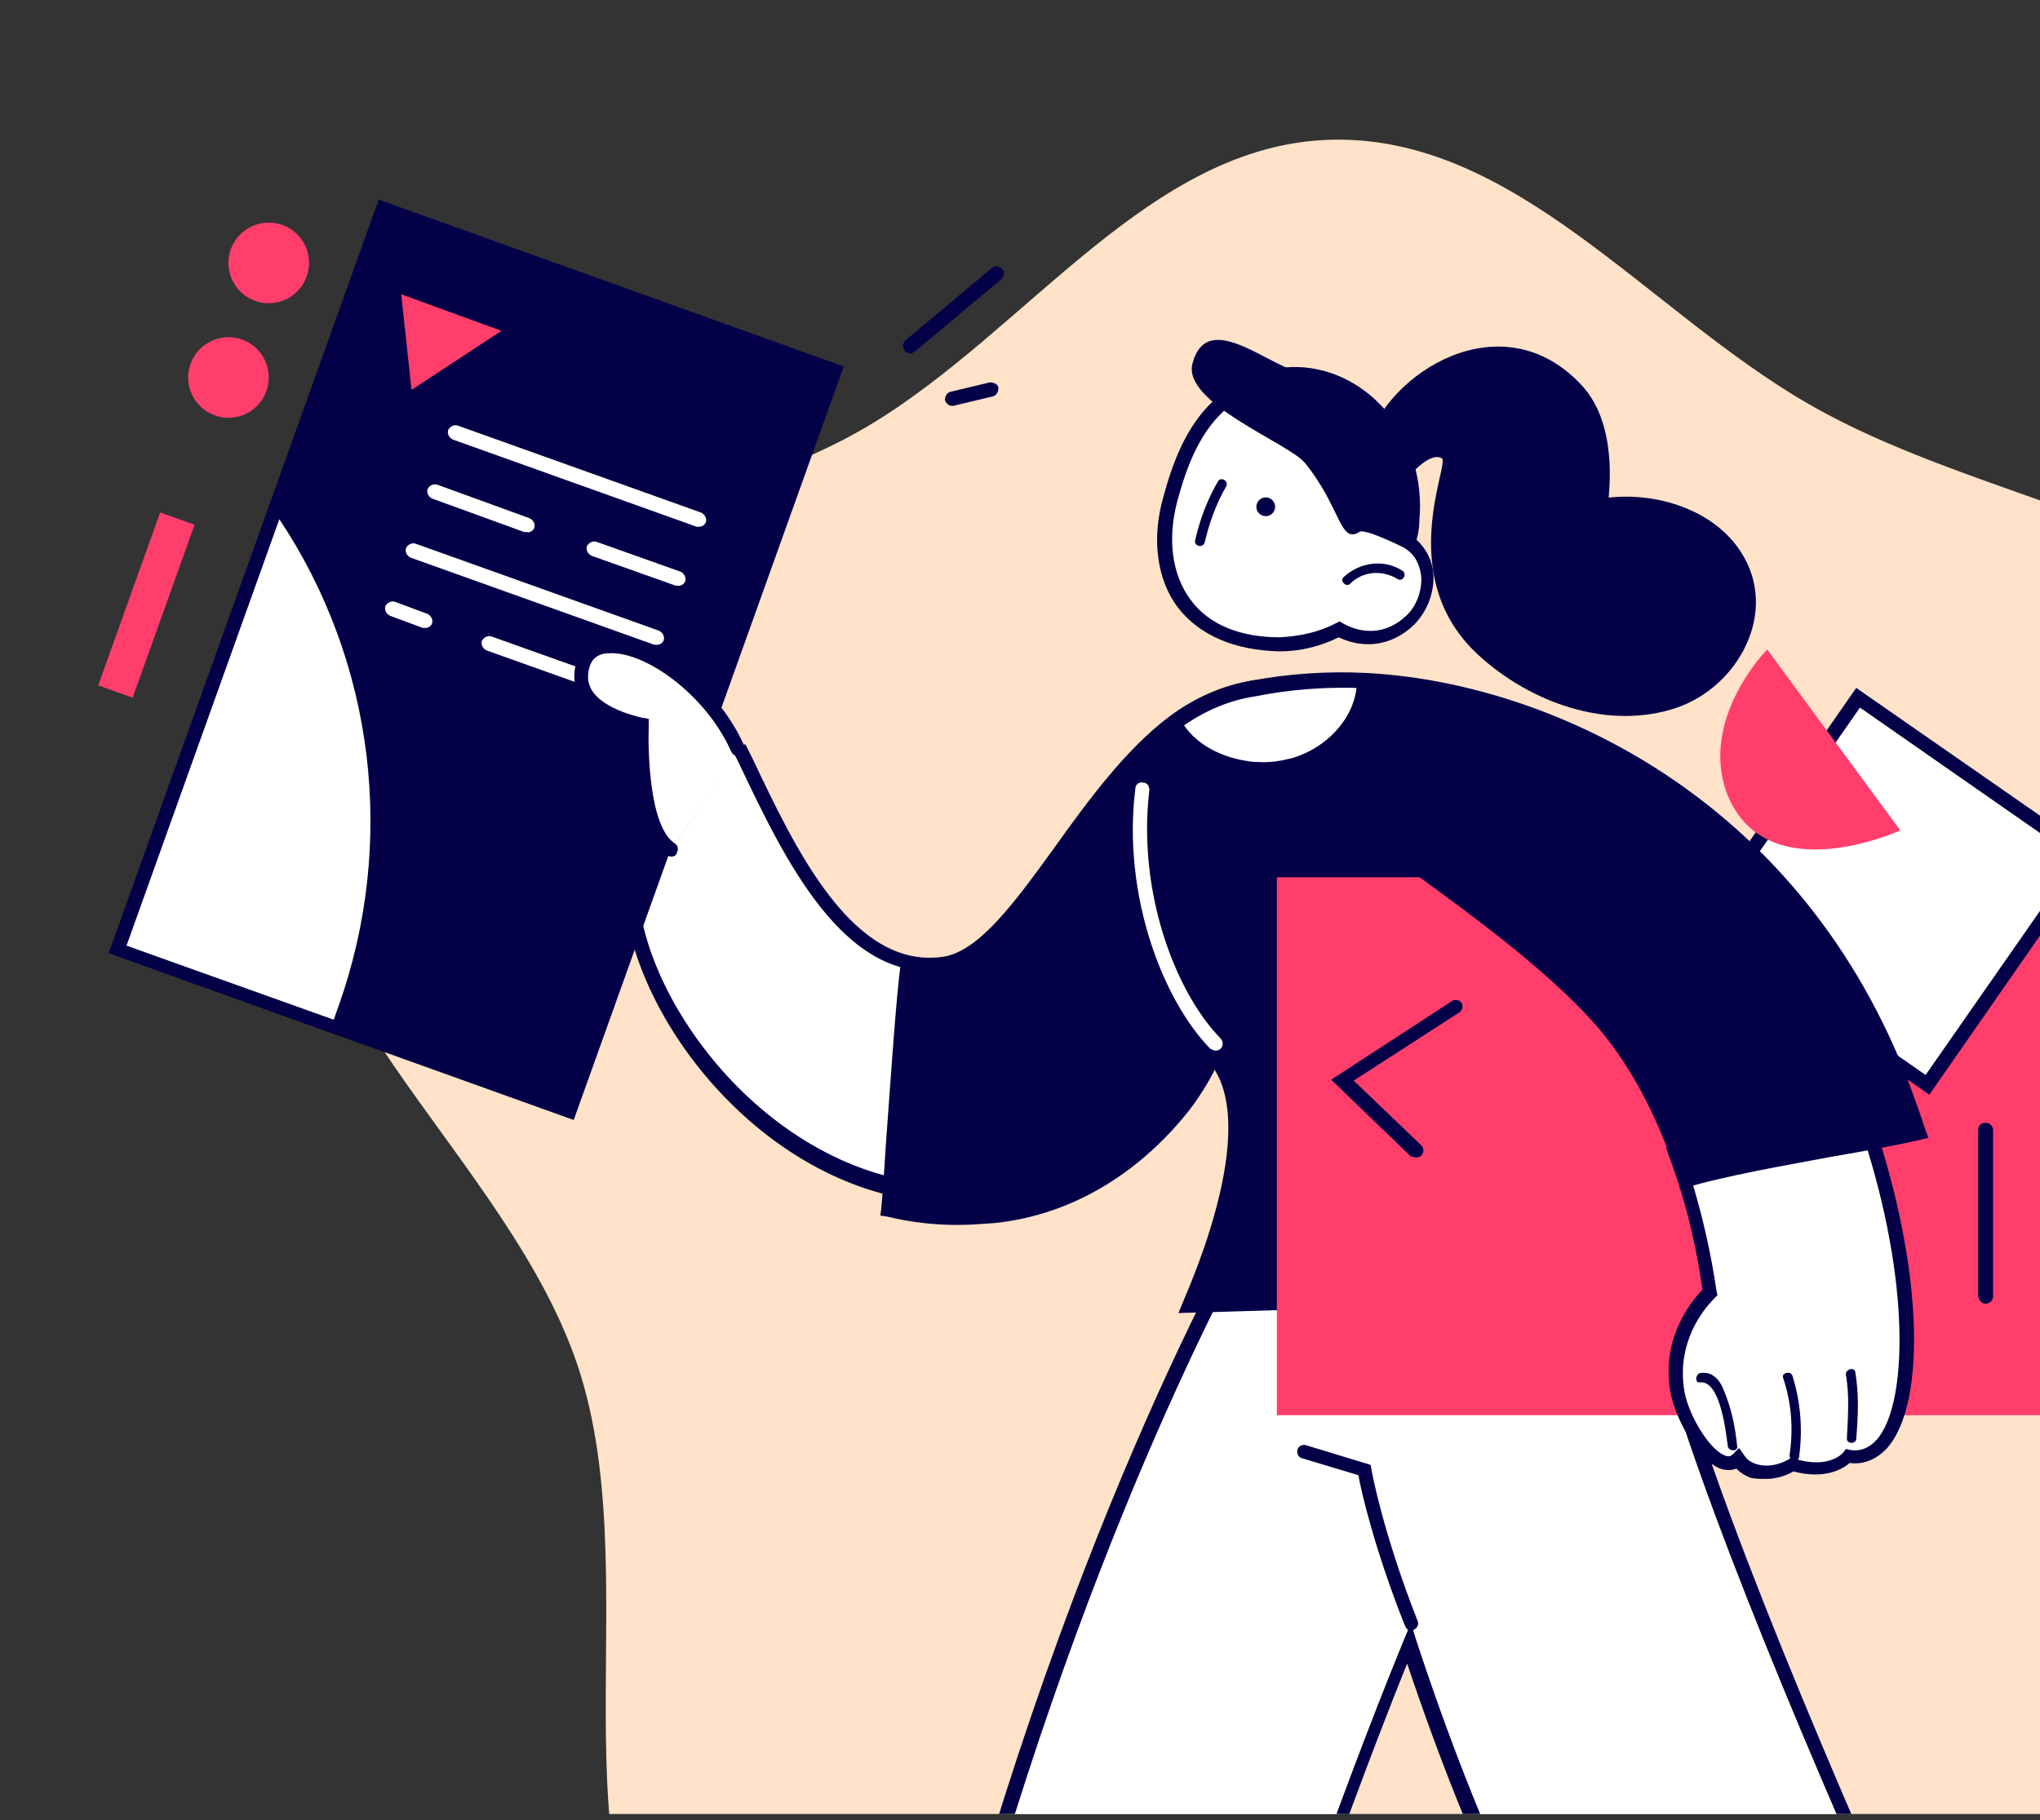
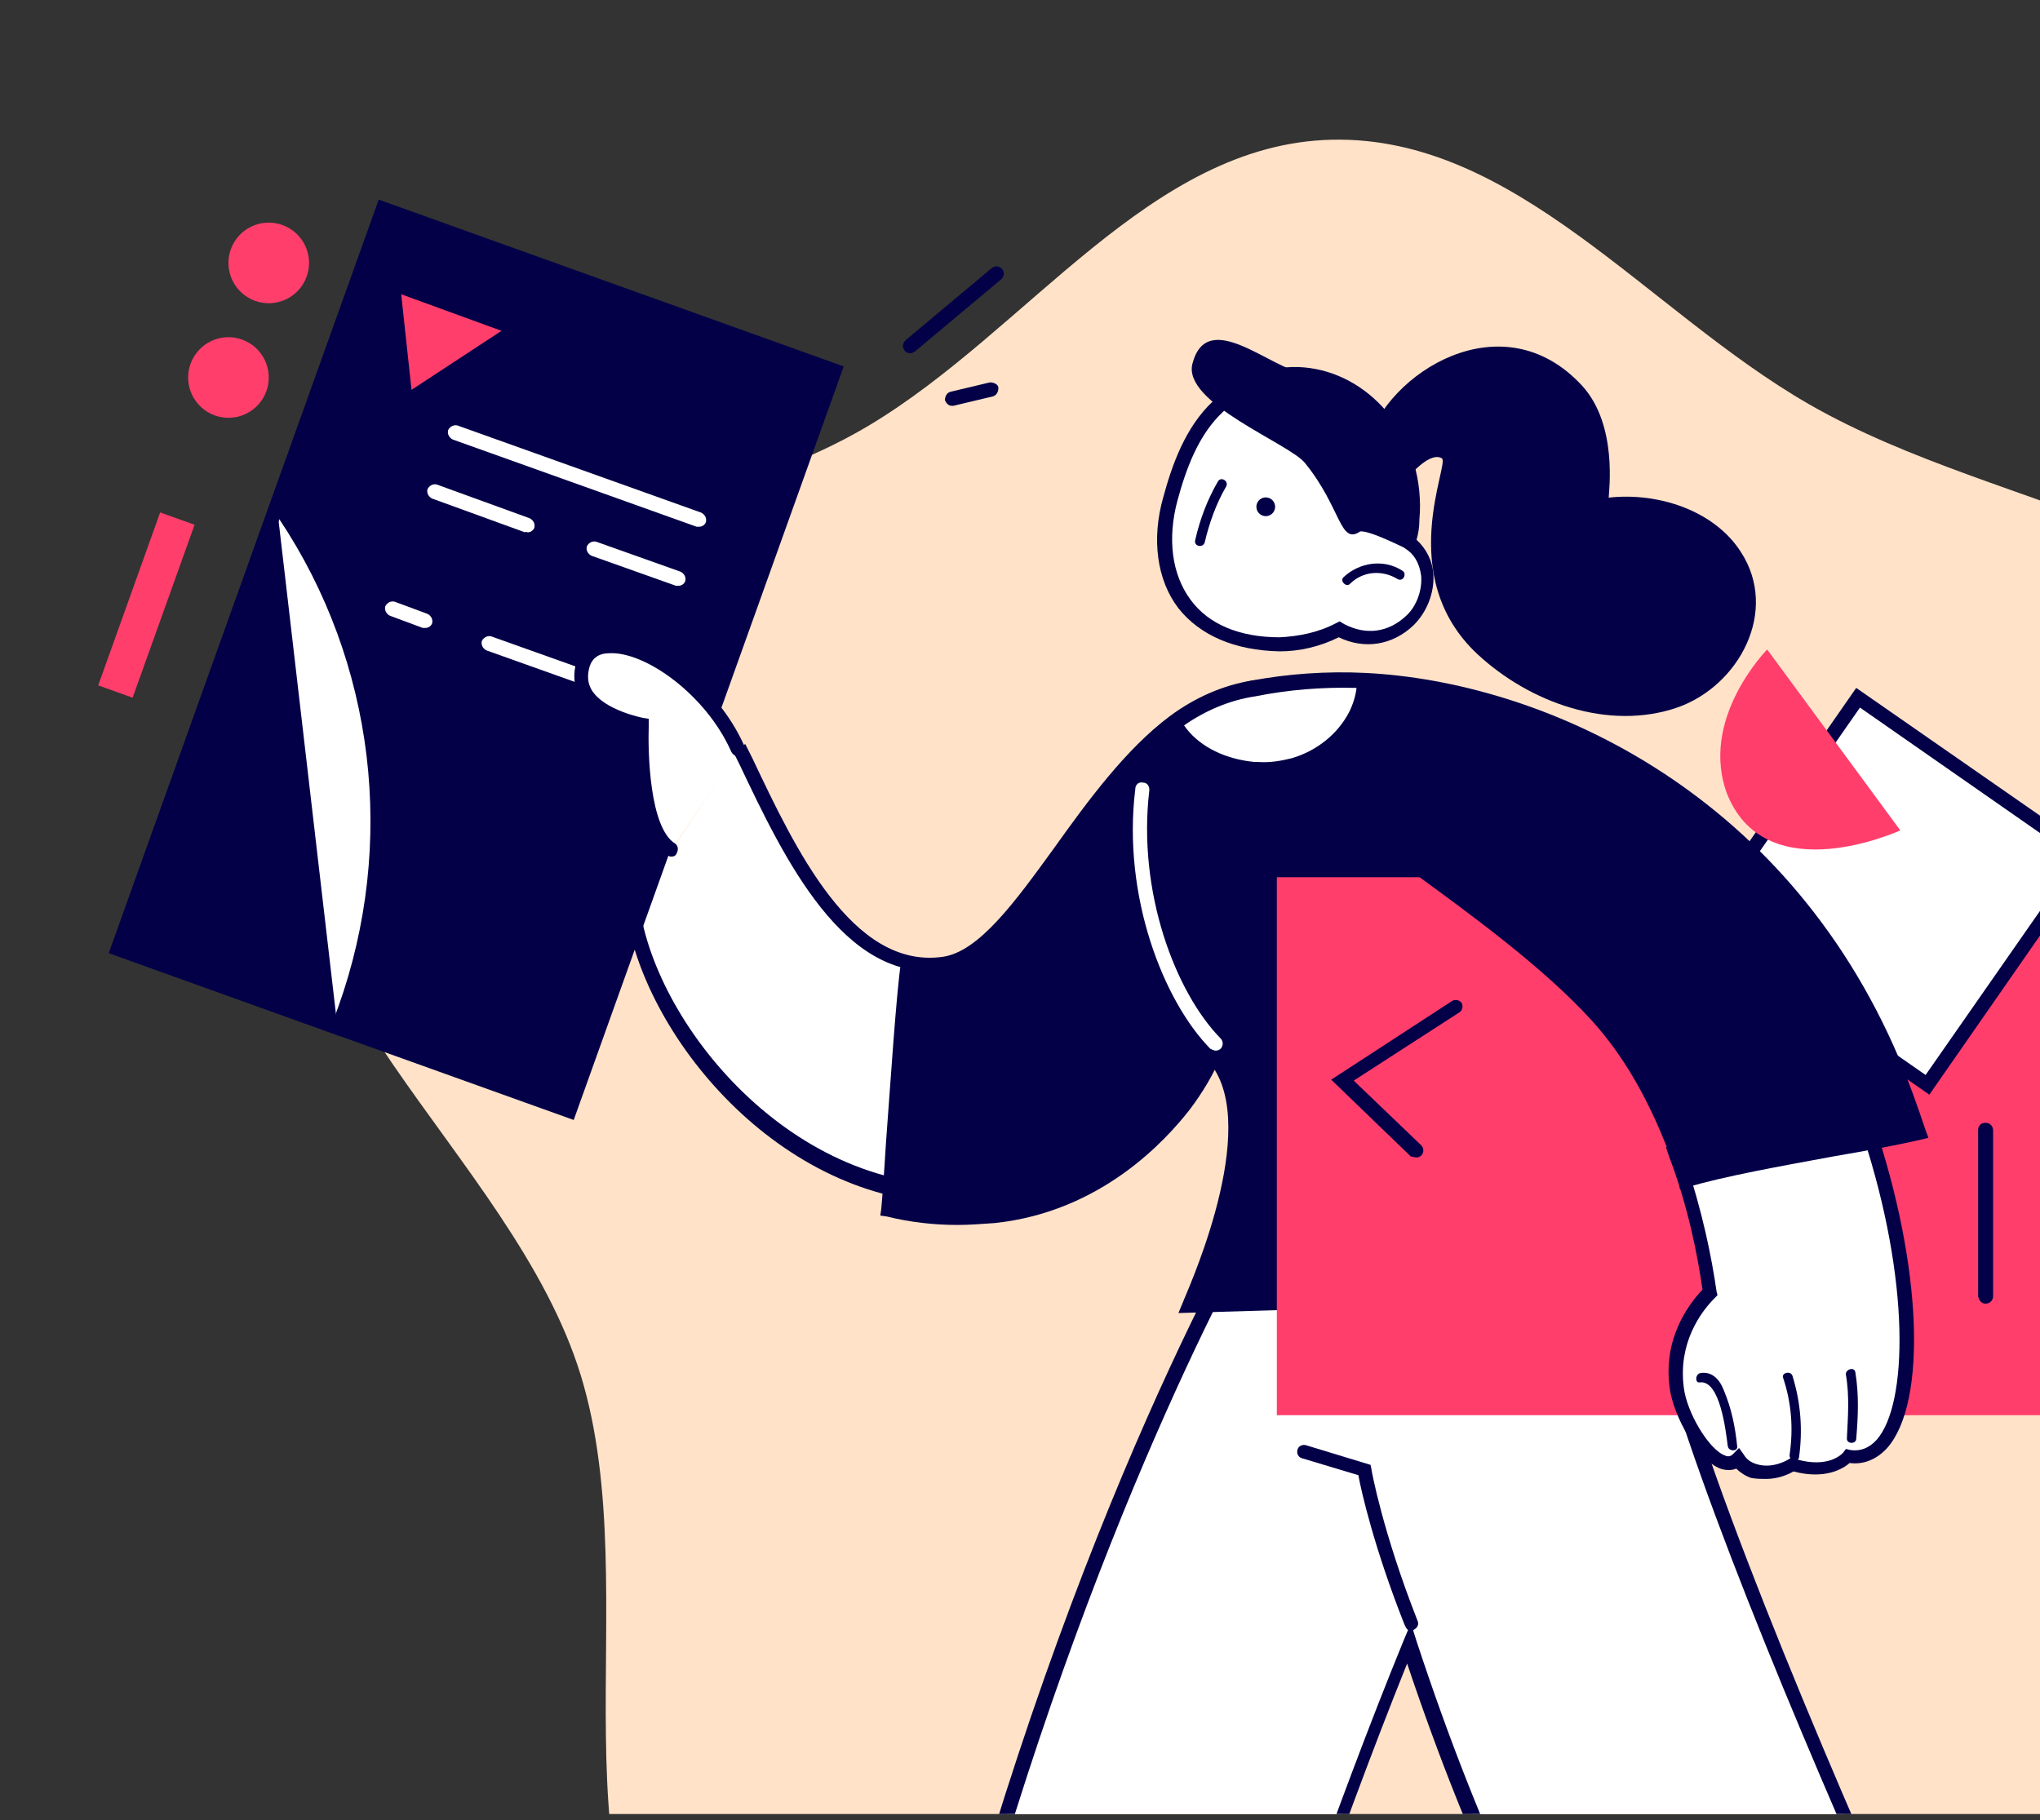
<svg xmlns="http://www.w3.org/2000/svg" width="270" height="241" viewBox="0 0 270 241" fill="none">
  <rect x="0" y="0" width="270" height="241" fill="#333333" stroke="none" />
  <g clip-path="url(#clip0)">
    <path fill-rule="evenodd" clip-rule="evenodd" d="M176.284 18.498C152.179 19.041 136.123 43.685 115.042 56.308C89.778 71.436 49.65 70.08 40.66 99.706C31.675 129.317 67.82 152.51 76.873 182.097C85.856 211.45 71.36 250.652 93.037 270.866C114.578 290.953 147.812 274.945 176.284 274.796C204.57 274.648 234.872 286.02 258.948 269.999C283.566 253.618 292.152 220.665 301.824 191.256C311.768 161.019 328.409 127.325 315.349 98.5C302.349 69.807 265.534 68.533 239.413 53.506C218.012 41.194 200.533 17.951 176.284 18.498Z" fill="#FFE2C8" />
    <path d="M92.436 324.339C92.436 324.339 94.793 316.646 101.494 314.537C105.34 313.296 110.427 314.289 115.142 305.231C118.492 298.655 122.835 275.948 128.791 255.227C147.155 190.458 168.993 155.715 168.993 155.715L183.386 168.992H218.624C223.96 203.982 280.54 319.376 280.54 319.376L232.273 344.812C232.273 344.812 228.799 337.616 232.273 331.536C235.747 325.456 246.046 322.106 216.019 279.919C202.991 261.555 193.312 238.104 186.488 217.383C167.256 264.285 145.17 338.36 145.17 338.36L92.436 324.339Z" fill="white" />
    <path d="M231.776 346.054L281.656 319.749L281.284 318.88C280.664 317.764 224.704 203.238 219.493 168.744L219.368 168H183.758L168.868 154.227L168.248 155.22C168 155.592 146.038 190.83 127.798 254.979C125.44 263.417 123.207 272.226 121.346 280.043C118.616 291.335 116.259 301.013 114.273 304.859C110.675 311.808 107.077 312.552 103.603 313.173C102.734 313.297 101.989 313.545 101.121 313.793C94.048 316.026 91.567 323.843 91.443 324.216L91.195 325.084L145.665 339.726L145.914 338.857C146.162 338.112 167.503 266.767 186.239 220.237C194.553 245.053 204.231 265.278 215.026 280.54C241.206 317.391 236.243 324.092 232.645 329.055C232.149 329.799 231.652 330.42 231.28 331.164C227.558 337.616 231.156 345.061 231.28 345.309L231.776 346.054ZM279.299 319.004L232.769 343.572C232.025 341.587 230.536 336.375 233.141 332.033C233.514 331.412 234.01 330.792 234.506 330.171C238.725 324.464 243.936 317.391 216.887 279.423C205.844 263.913 195.918 242.944 187.48 217.259L186.736 214.902L185.743 217.259C167.876 260.935 147.154 329.055 144.673 337.492L93.8 323.843C94.669 321.858 97.026 317.143 101.865 315.654C102.61 315.406 103.354 315.282 104.099 315.158C107.573 314.537 112.04 313.669 116.01 305.852C118.12 301.881 120.353 292.451 123.207 280.664C125.068 272.847 127.302 264.037 129.659 255.724C146.162 197.655 165.642 163.409 169.24 157.329L183.013 170.109H217.755C223.587 203.983 274.336 308.706 279.299 319.004Z" fill="#030047" />
    <path d="M186.733 215.894C186.857 215.894 186.981 215.894 187.106 215.77C187.602 215.522 187.85 215.025 187.602 214.529C183.011 202.865 181.522 194.676 181.522 194.552L181.398 193.932L172.836 191.326C172.34 191.202 171.844 191.45 171.72 191.946C171.596 192.443 171.844 192.939 172.34 193.063L179.785 195.297C180.157 197.406 181.894 204.975 185.865 215.025C186.113 215.646 186.361 215.894 186.733 215.894Z" fill="#030047" />
    <path d="M161.302 53.724C164.403 50.87 168.374 49.133 172.593 49.505C181.526 50.25 187.979 58.935 186.986 68.862C186.986 68.862 186.986 68.862 186.986 68.986C186.862 69.979 186.738 70.971 186.49 71.964C189.964 74.445 189.343 79.657 186.614 82.262C184.132 84.62 180.658 85.364 177.308 83.503C174.826 84.744 172.096 85.489 169.367 85.364C156.711 85.24 152.12 75.934 154.973 66.008C156.09 61.417 157.827 56.826 161.302 53.724Z" fill="white" />
    <path d="M169.367 86.233C171.973 86.233 174.703 85.612 177.184 84.371C180.534 85.984 184.257 85.488 187.11 82.758C188.848 81.021 189.84 78.54 189.716 76.058C189.592 74.197 188.724 72.584 187.483 71.467C187.731 70.599 187.855 69.73 187.855 68.986V68.862C188.351 63.65 186.738 58.315 183.512 54.468C180.658 51.118 176.812 49.009 172.593 48.637C168.375 48.264 164.156 49.877 160.558 53.103C156.835 56.578 155.098 61.665 153.981 65.76C152.368 71.343 153.113 76.803 155.967 80.525C158.82 84.123 163.411 86.109 169.367 86.233ZM177.308 82.262L176.812 82.51C174.454 83.751 171.849 84.247 169.367 84.371C164.032 84.371 159.937 82.634 157.58 79.408C155.098 76.058 154.478 71.343 155.843 66.256C156.959 62.161 158.572 57.57 161.922 54.468C165.024 51.49 168.871 50.126 172.593 50.498C176.316 50.87 179.79 52.731 182.271 55.709C185.249 59.183 186.614 64.022 186.242 68.862V68.986C186.118 69.854 185.994 70.723 185.746 71.715L185.622 72.336L186.118 72.708C187.607 73.701 187.979 75.314 188.103 76.306C188.227 78.168 187.483 80.277 186.118 81.518C183.76 83.751 180.782 84.123 177.929 82.634L177.308 82.262Z" fill="#030047" />
    <path d="M166.343 67.466C166.137 66.813 166.499 66.116 167.153 65.909C167.806 65.703 168.503 66.066 168.71 66.719C168.916 67.373 168.553 68.07 167.9 68.276C167.246 68.482 166.549 68.12 166.343 67.466Z" fill="#030047" />
    <path d="M158.197 71.467C158.817 68.737 159.81 66.132 161.175 63.774C161.547 63.03 162.664 63.65 162.291 64.394C160.926 66.752 160.058 69.234 159.437 71.839C159.189 72.584 157.949 72.335 158.197 71.467Z" fill="#030047" />
    <path d="M177.803 76.43C179.913 74.445 183.139 73.948 185.62 75.561C186.241 75.933 185.744 77.05 185 76.678C183.015 75.437 180.409 75.561 178.672 77.298C178.176 77.795 177.307 76.926 177.803 76.43Z" fill="#030047" />
    <path d="M180.035 70.35C177.305 72.211 177.553 67.248 172.714 61.292C170.605 58.687 156.46 53.351 157.825 48.14C159.81 40.571 168.371 49.008 172.59 49.38C181.524 50.125 191.202 60.051 186.611 72.832C186.611 72.956 181.524 70.226 180.035 70.35Z" fill="#030047" />
    <path d="M185.744 63.898C183.634 61.168 183.882 60.672 180.904 58.81C183.51 49.38 198.896 39.578 209.443 51.117C214.158 56.329 212.917 65.138 212.917 65.883C219.493 65.138 226.938 67.62 230.412 73.08C235.499 80.897 230.164 90.823 221.975 93.677C212.917 96.779 202.494 93.056 195.546 86.604C184.503 76.306 191.948 61.292 190.831 60.672C189.342 59.803 186.86 62.533 185.744 63.898Z" fill="#030047" />
    <path d="M83.63 120.604C85.988 137.975 106.213 160.681 130.036 158.2C150.261 156.09 162.545 139.836 161.676 134.873C159.319 121.72 165.771 112.663 166.019 101.744C166.143 95.415 166.019 91.073 166.019 91.073C162.049 91.693 158.574 93.306 155.472 95.664C142.692 105.094 134.379 126.435 124.825 127.8C111.424 129.661 103.359 110.801 97.775 99.138" fill="white" />
    <path d="M126.437 159.315C127.678 159.315 128.919 159.191 130.16 159.067C143.684 157.702 153.983 149.885 159.07 143.061C161.552 139.71 162.917 136.608 162.544 134.623C161.18 127.054 162.917 120.85 164.53 114.77C165.646 110.552 166.763 106.333 166.887 101.742C167.011 95.414 166.887 91.195 166.887 91.071V89.955L165.771 90.079C161.924 90.699 158.202 92.312 154.852 94.794C149.02 99.136 143.933 106.085 139.59 112.165C134.378 119.361 129.539 126.062 124.7 126.682C112.789 128.295 105.22 112.289 99.636 100.501L98.644 98.516L96.907 99.26L97.899 101.246C103.731 113.53 111.672 130.28 124.948 128.419C130.656 127.675 135.495 120.85 141.079 113.033C145.67 106.705 150.385 100.253 155.968 96.034C158.698 93.925 161.8 92.56 165.026 91.816C165.026 93.429 165.026 96.903 165.026 101.246C164.902 105.589 163.909 109.559 162.793 113.778C161.18 119.982 159.443 126.434 160.807 134.499C160.931 135.492 160.311 137.973 157.705 141.447C152.866 147.9 142.94 155.344 130.036 156.709C105.964 159.191 86.856 136.236 84.623 119.858L82.761 120.106C84.871 136.857 103.111 159.315 126.437 159.315Z" fill="#030047" />
    <path d="M120.11 127.675C121.599 128.047 123.212 128.171 124.825 127.923C134.379 126.558 142.816 105.217 155.472 95.787C158.574 93.553 162.049 91.94 166.019 91.196C166.019 91.196 166.143 95.415 166.019 101.867C165.895 112.786 159.443 121.843 161.676 134.996C162.545 139.835 151.75 158.943 131.525 161.052C126.562 161.549 121.847 161.301 117.504 160.308C117.876 156.586 119.117 134.003 120.11 127.675Z" fill="#030047" />
    <path d="M126.686 162.169C128.299 162.169 129.912 162.045 131.649 161.92C145.794 160.431 154.355 150.877 157.457 146.907C160.931 142.316 163.041 137.353 162.544 134.871C161.18 127.302 162.917 121.098 164.53 115.018C165.646 110.8 166.763 106.581 166.887 101.99C167.011 95.662 166.887 91.443 166.887 91.319V90.203L165.771 90.327C161.924 90.947 158.202 92.56 154.852 95.042C149.02 99.385 143.933 106.333 139.59 112.413C134.378 119.609 129.539 126.31 124.7 126.93C123.211 127.178 121.722 127.054 120.358 126.682L119.365 126.434L119.241 127.426C118.62 131.645 117.876 143.06 117.256 151.374C117.007 155.468 116.759 158.818 116.635 160.059L116.511 160.928L117.38 161.052C120.358 161.796 123.584 162.169 126.686 162.169ZM165.026 92.312C165.026 93.925 165.026 97.399 165.026 101.742C164.902 106.085 163.909 110.055 162.793 114.274C161.18 120.478 159.443 126.93 160.807 134.995C161.056 136.732 159.567 140.951 156.092 145.666C153.239 149.513 145.049 158.57 131.525 159.935C127.182 160.432 122.715 160.183 118.62 159.439C118.745 157.826 118.993 154.972 119.117 151.622C119.613 143.929 120.358 133.506 120.978 128.791C122.343 129.039 123.708 129.039 124.948 128.791C130.656 128.047 135.495 121.222 141.079 113.405C145.67 107.077 150.385 100.625 155.968 96.407C158.822 94.421 161.8 93.056 165.026 92.312Z" fill="#030047" />
    <path d="M50.628 27.551L110.44 48.967L75.347 146.979L15.535 125.564L50.628 27.551Z" fill="#030047" />
    <path d="M75.932 148.272L111.667 48.512L50.124 26.426L14.389 126.186L75.932 148.272ZM109.31 49.629L74.815 145.915L16.746 125.069L51.24 28.784L109.31 49.629Z" fill="#030047" />
    <path d="M69.855 70.474C70.227 70.474 70.599 70.226 70.723 69.853C70.847 69.357 70.599 68.861 70.103 68.613L57.819 64.146C57.323 64.022 56.826 64.27 56.578 64.766C56.454 65.263 56.702 65.759 57.199 66.007L69.483 70.474C69.606 70.35 69.731 70.474 69.855 70.474Z" fill="white" />
    <path d="M89.828 77.547C90.201 77.547 90.573 77.299 90.697 76.927C90.821 76.43 90.573 75.934 90.076 75.686L78.909 71.715C78.413 71.591 77.917 71.839 77.669 72.336C77.544 72.832 77.793 73.328 78.289 73.576L89.456 77.547C89.58 77.547 89.704 77.547 89.828 77.547Z" fill="white" />
    <path d="M92.562 69.73C92.934 69.73 93.306 69.481 93.43 69.109C93.554 68.613 93.306 68.117 92.81 67.868L60.549 56.329C60.053 56.205 59.557 56.453 59.309 56.949C59.184 57.446 59.433 57.942 59.929 58.19L92.189 69.73C92.314 69.73 92.438 69.73 92.562 69.73Z" fill="white" />
    <path d="M56.326 83.13C56.699 83.13 57.071 82.882 57.195 82.51C57.319 82.013 57.071 81.517 56.575 81.269L52.232 79.656C51.736 79.532 51.239 79.78 50.991 80.276C50.867 80.772 51.115 81.269 51.611 81.517L55.954 83.13C56.078 83.13 56.202 83.13 56.326 83.13Z" fill="white" />
    <path d="M84.245 93.057C84.618 93.057 84.99 92.808 85.114 92.436C85.238 91.94 84.99 91.444 84.493 91.195L65.013 84.247C64.517 84.123 64.02 84.371 63.772 84.867C63.648 85.364 63.896 85.86 64.393 86.108L83.873 93.057C83.997 93.057 84.121 93.057 84.245 93.057Z" fill="white" />
-     <path d="M86.979 85.364C87.351 85.364 87.723 85.116 87.847 84.744C87.971 84.248 87.723 83.751 87.227 83.503L54.966 71.964C54.47 71.84 53.974 72.088 53.725 72.584C53.601 73.081 53.85 73.577 54.346 73.825L86.606 85.364C86.731 85.364 86.855 85.364 86.979 85.364Z" fill="white" />
    <path d="M66.377 43.797L54.465 51.614L53.1 38.958L66.377 43.797Z" fill="#FF3E6C" />
    <path d="M120.478 46.776C120.726 46.776 120.85 46.652 121.098 46.528L132.513 36.974C132.886 36.601 133.01 36.105 132.638 35.609C132.265 35.236 131.769 35.112 131.273 35.484L119.857 45.039C119.485 45.411 119.361 45.907 119.733 46.404C119.857 46.652 120.23 46.776 120.478 46.776Z" fill="#030047" />
    <path d="M125.936 53.724C126.06 53.724 126.06 53.724 126.184 53.724L131.395 52.483C131.892 52.359 132.14 51.862 132.14 51.366C132.14 50.87 131.519 50.622 131.023 50.622L125.812 51.862C125.315 51.986 125.067 52.483 125.067 52.979C125.191 53.351 125.563 53.724 125.936 53.724Z" fill="#030047" />
    <path d="M33.77 39.832C30.996 38.838 29.552 35.784 30.546 33.01C31.539 30.235 34.593 28.792 37.367 29.785C40.142 30.778 41.585 33.833 40.592 36.607C39.599 39.381 36.544 40.825 33.77 39.832Z" fill="#FF3E6C" />
    <path d="M28.438 55C25.664 54.007 24.22 50.952 25.213 48.178C26.207 45.404 29.261 43.96 32.035 44.953C34.81 45.947 36.253 49.001 35.26 51.775C34.267 54.55 31.212 55.993 28.438 55Z" fill="#FF3E6C" />
    <path d="M21.196 67.84L25.752 69.471L17.554 92.368L12.998 90.737L21.196 67.84Z" fill="#FF3E6C" />
-     <path d="M36.602 66.627L15.508 125.565L44.667 135.988C45.039 135.119 45.287 134.251 45.659 133.506C53.973 110.179 49.878 85.487 36.602 66.627Z" fill="white" />
+     <path d="M36.602 66.627L44.667 135.988C45.039 135.119 45.287 134.251 45.659 133.506C53.973 110.179 49.878 85.487 36.602 66.627Z" fill="white" />
    <path d="M45.16 137.229L45.533 136.36C45.905 135.492 46.153 134.623 46.525 133.755C54.59 111.172 51.24 85.86 37.468 66.132L36.475 64.643L14.513 126.186L45.16 137.229ZM36.971 68.737C49.627 87.721 52.481 111.669 44.788 133.258C44.54 133.879 44.416 134.375 44.168 134.996L16.746 125.193L36.971 68.737Z" fill="#030047" />
    <path d="M97.772 99.26C93.057 88.466 79.409 81.765 77.299 87.969C75.19 94.173 84.992 96.034 84.992 96.034C84.992 96.034 84.372 109.683 88.839 112.537" fill="white" />
    <path d="M88.84 113.405C89.212 113.405 89.46 113.281 89.584 112.908C89.832 112.412 89.708 111.916 89.336 111.668C85.986 109.558 85.738 99.756 85.862 96.034V95.165L85.117 95.041C85.117 95.041 79.906 94.048 78.293 91.319C77.797 90.45 77.673 89.457 78.045 88.217C78.417 87.1 79.286 86.48 80.65 86.48C85.365 86.231 93.431 91.939 96.781 99.508C97.029 100.004 97.525 100.252 98.022 100.004C98.518 99.756 98.766 99.26 98.518 98.763C94.796 90.326 85.986 84.37 80.526 84.618C78.417 84.742 76.928 85.735 76.308 87.596C75.811 89.209 75.935 90.822 76.68 92.187C78.293 94.917 82.263 96.282 83.877 96.654C83.752 99.88 83.877 110.427 88.219 113.157C88.592 113.405 88.716 113.405 88.84 113.405Z" fill="#030047" />
    <path d="M166.017 91.196C193.687 94.298 205.723 118.121 215.401 145.418C225.079 172.716 223.714 170.979 223.714 170.979L157.58 172.84C157.58 172.84 167.755 151.126 161.799 141.324C155.719 131.522 136.362 103.356 166.017 91.196Z" fill="#030047" />
    <path d="M155.968 173.833L223.219 171.847L223.467 172.095L224.211 171.723C225.08 171.227 225.452 170.979 216.27 145.046C207.461 120.23 195.673 93.553 166.142 90.203H165.894L165.646 90.327C157.333 93.677 152.121 98.641 150.012 104.969C145.917 117.501 154.975 132.142 159.814 140.083C160.186 140.703 160.559 141.2 160.807 141.696C166.514 151.002 156.588 172.095 156.588 172.344L155.968 173.833ZM222.598 170.11L158.946 171.971C161.055 167.008 167.879 149.761 162.544 140.951C162.296 140.455 161.924 139.835 161.551 139.338C156.836 131.77 148.027 117.501 151.873 105.837C153.734 100.129 158.573 95.538 166.142 92.312C194.308 95.663 205.848 121.719 214.409 145.915C220.365 162.665 222.102 168.249 222.598 170.11Z" fill="#030047" />
    <path d="M160.93 139.09C161.178 139.09 161.426 138.966 161.55 138.842C161.922 138.47 161.922 137.85 161.55 137.477C155.594 131.398 150.507 118.121 152.12 104.596C152.12 104.1 151.872 103.604 151.251 103.604C150.755 103.48 150.259 103.852 150.259 104.472C148.522 118.617 153.981 132.514 160.185 138.842C160.433 138.966 160.681 139.09 160.93 139.09Z" fill="white" />
    <path d="M168.994 116.135H289.848V187.357H168.994V116.135Z" fill="#FF3E6C" />
    <path d="M262.799 172.592C263.296 172.592 263.792 172.22 263.792 171.599V149.637C263.792 149.141 263.42 148.645 262.799 148.645C262.179 148.645 261.807 149.017 261.807 149.637V171.599C261.931 172.22 262.303 172.592 262.799 172.592Z" fill="#030047" />
    <path d="M187.482 153.236C187.73 153.236 187.978 153.112 188.102 152.987C188.474 152.615 188.474 151.995 188.102 151.623L179.168 143.061L193.189 134.003C193.561 133.755 193.685 133.135 193.437 132.763C193.189 132.39 192.569 132.266 192.197 132.514L176.19 142.937L186.737 153.112C186.985 153.112 187.233 153.236 187.482 153.236Z" fill="#030047" />
    <path d="M245.873 92.312L276.103 113.387L255.027 143.617L224.798 122.541L245.873 92.312Z" fill="white" />
    <path d="M255.354 144.921L277.44 113.157L245.676 91.071L223.59 122.835L255.354 144.921ZM274.835 113.653L254.858 142.316L226.196 122.339L246.172 93.676L274.835 113.653Z" fill="#030047" />
    <path d="M251.51 109.931L233.89 85.984C233.89 85.984 224.709 95.29 228.679 105.34C234.015 117.996 251.51 109.931 251.51 109.931Z" fill="#FF3E6C" />
    <path d="M221.73 152.614C230.167 151.498 238.728 150.877 247.166 149.016C255.355 173.46 253.494 194.429 244.56 192.692C244.56 192.692 242.451 195.298 237.364 193.809C237.364 193.809 234.882 195.422 232.276 194.553C231.284 194.305 230.663 193.685 230.167 192.94C230.167 192.94 230.167 193.064 230.043 193.064C227.437 195.546 222.598 187.977 221.978 183.51C221.233 178.175 223.591 173.832 226.321 170.978C225.576 165.767 224.211 159.315 221.73 152.614Z" fill="white" />
    <path d="M233.768 195.794C235.381 195.794 236.746 195.174 237.366 194.802C241.585 195.919 243.943 194.43 244.811 193.685C246.672 193.933 248.41 193.189 249.774 191.7C255.11 185.62 254.365 167.504 248.037 148.768L247.789 148.024L246.921 148.148C241.089 149.389 235.133 150.133 229.301 150.754C226.696 151.002 224.214 151.374 221.608 151.746L220.492 151.87L220.864 152.987C223.47 159.811 224.71 166.388 225.331 170.73C223.222 172.964 220.12 177.431 220.988 183.759C221.484 187.481 224.71 193.313 227.688 194.43C228.433 194.678 229.177 194.678 229.798 194.43C230.294 194.926 231.038 195.422 231.783 195.67C232.527 195.794 233.148 195.794 233.768 195.794ZM237.118 192.941L236.746 193.189C236.746 193.189 234.637 194.554 232.403 193.809C231.659 193.561 231.163 193.189 230.79 192.568L230.17 191.7L229.301 192.568C229.177 192.692 228.805 192.941 228.309 192.692C226.199 191.948 223.222 186.985 222.849 183.635C222.105 177.803 225.083 173.708 226.944 171.847L227.316 171.475L227.192 170.979C226.572 166.636 225.331 160.308 222.973 153.483C225.207 153.235 227.316 152.987 229.55 152.739C235.133 152.119 240.841 151.374 246.548 150.257C252.876 169.614 252.504 185.868 248.41 190.583C247.417 191.7 246.176 192.196 244.811 191.948L244.315 191.824L243.943 192.32C243.819 192.444 242.082 194.43 237.739 193.189L237.118 192.941Z" fill="#030047" />
    <path d="M166.021 91.196C166.021 91.196 167.386 95.539 171.356 101.37C176.071 108.443 199.026 121.347 211.31 134.748C217.142 141.076 220.616 148.893 222.973 156.338C231.038 153.856 245.804 151.871 254.117 150.134C253.125 147.032 252.008 143.93 250.643 140.828C236.994 108.691 207.091 91.568 180.662 90.327C175.575 89.955 170.612 90.327 166.021 91.196Z" fill="#030047" />
    <path d="M222.351 157.454L223.22 157.206C228.183 155.717 235.876 154.352 242.576 153.111C246.919 152.367 251.014 151.622 254.24 150.878L255.232 150.63L254.86 149.637C253.743 146.287 252.627 143.185 251.386 140.207C236.124 104.224 203.74 90.203 180.661 89.086C175.574 88.838 170.486 89.21 165.771 90.079L164.779 90.327L165.151 91.32C165.151 91.444 166.64 95.787 170.61 101.618C172.968 105.092 179.42 109.932 186.865 115.391C195.054 121.347 204.36 128.171 210.688 135.12C215.527 140.455 219.249 147.403 222.227 156.337L222.351 157.454ZM252.875 149.389C249.897 150.009 246.175 150.63 242.328 151.374C235.504 152.615 228.555 153.731 223.592 155.22C220.614 146.411 216.892 139.462 211.929 134.127C205.353 127.054 196.047 120.106 187.857 114.15C180.537 108.815 174.209 104.1 172.099 100.874C169.37 96.779 167.881 93.553 167.26 91.94C171.603 91.195 176.07 90.947 180.661 91.196C203.243 92.312 234.883 106.085 249.773 141.2C250.89 143.805 251.882 146.535 252.875 149.389Z" fill="#030047" />
    <path d="M237.238 182.145C238.355 185.744 238.603 189.342 238.107 192.94C237.983 193.685 236.742 193.437 236.866 192.568C237.362 189.094 237.114 185.744 235.997 182.394C235.749 181.773 236.99 181.401 237.238 182.145Z" fill="#030047" />
    <path d="M244.315 182.022C244.191 181.277 245.432 180.905 245.556 181.649C246.053 184.627 245.928 187.481 245.68 190.459C245.68 191.204 244.44 191.204 244.44 190.459C244.564 187.729 244.812 184.876 244.315 182.022Z" fill="#030047" />
    <path d="M225.079 181.774C226.692 181.525 227.685 182.766 228.181 184.131C229.174 186.489 229.67 188.97 229.918 191.452C230.042 192.196 228.801 192.196 228.677 191.452C228.429 189.591 227.685 182.642 224.955 183.014C224.334 183.138 224.335 181.898 225.079 181.774Z" fill="#030047" />
    <path d="M155.471 95.787C155.471 95.911 155.595 95.911 155.595 96.035C155.843 96.407 156.091 96.78 156.34 97.152C158.573 100.13 162.295 101.619 165.894 101.867C166.018 101.867 166.266 101.867 166.39 101.867C168.127 101.991 169.74 101.743 171.229 101.371C174.827 100.378 177.805 97.896 179.418 94.794C180.163 93.43 180.535 91.816 180.659 90.203C175.572 89.955 170.733 90.328 166.018 91.196C161.923 91.941 158.449 93.553 155.471 95.787Z" fill="white" />
    <path d="M167.257 102.859C168.746 102.859 170.111 102.611 171.476 102.239C175.322 101.122 178.548 98.64 180.162 95.166C180.906 93.677 181.402 91.94 181.526 90.203V89.334H180.658C175.571 89.086 170.483 89.458 165.768 90.327C161.922 90.947 158.199 92.56 154.849 95.042L154.229 95.414L154.477 96.035C154.477 96.159 154.601 96.283 154.601 96.283C154.849 96.779 155.222 97.275 155.47 97.523C157.703 100.377 161.426 102.239 165.768 102.611C165.892 102.611 166.016 102.611 166.265 102.611C166.637 102.859 167.009 102.859 167.257 102.859ZM179.541 91.071C179.417 92.188 179.045 93.305 178.549 94.297C177.06 97.151 174.33 99.385 170.98 100.377C169.491 100.75 168.002 100.998 166.389 100.874C166.265 100.874 166.141 100.874 166.016 100.874C162.17 100.501 158.944 98.888 157.083 96.531C156.959 96.407 156.835 96.159 156.711 96.035C159.564 94.049 162.79 92.684 166.141 92.188C170.483 91.32 174.95 90.947 179.541 91.071Z" fill="#030047" />
  </g>
  <defs>
    <clipPath id="clip0">
      <rect width="270" height="240" fill="white" transform="translate(0 0.158)" />
    </clipPath>
  </defs>
</svg>